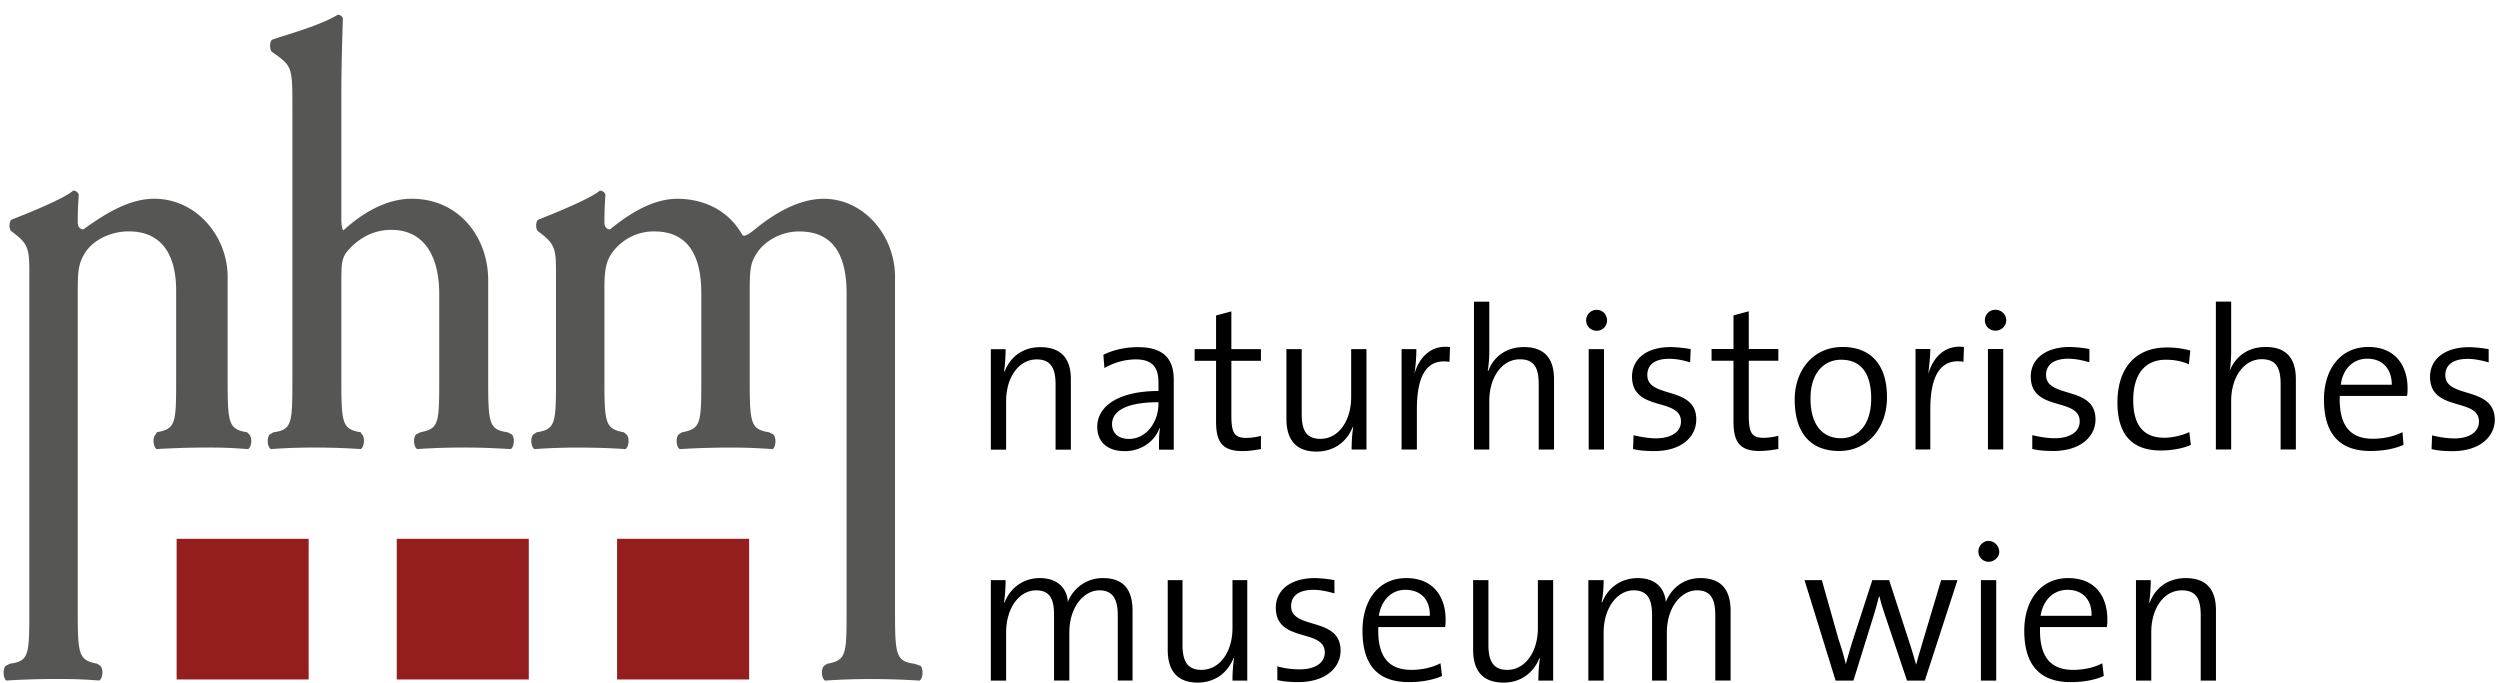
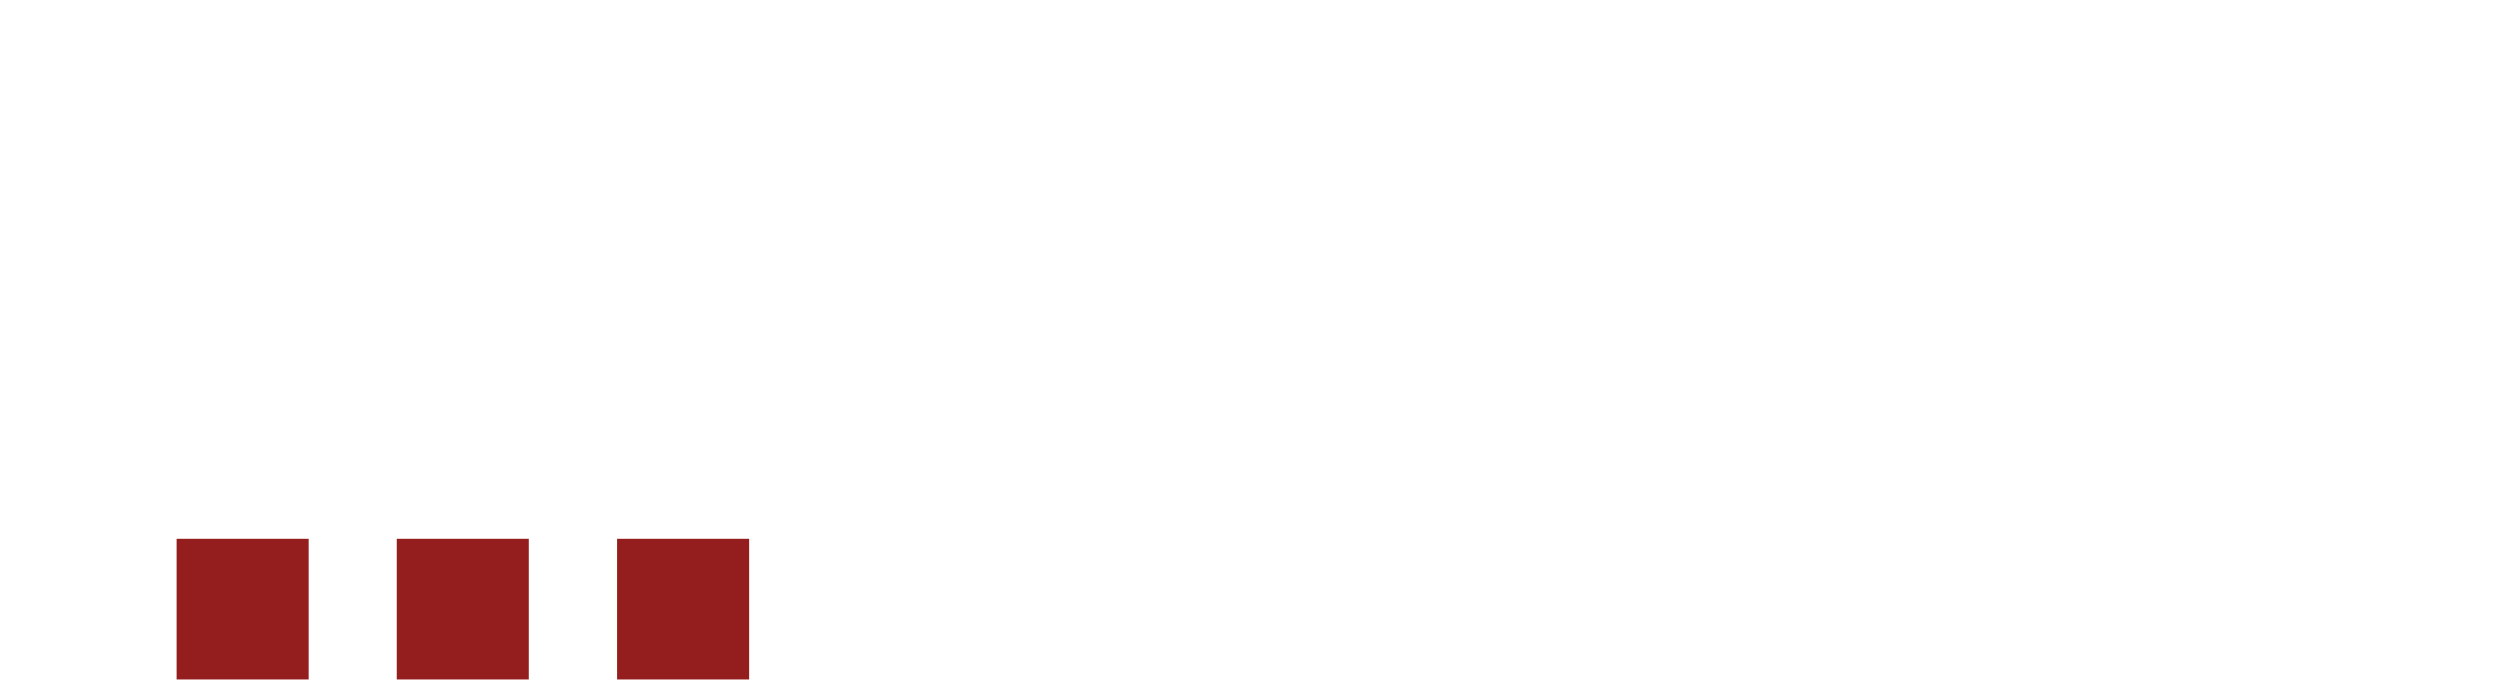
<svg xmlns="http://www.w3.org/2000/svg" viewBox="0 0 139 38" fill-rule="evenodd" stroke-linejoin="round" clip-rule="evenodd" stroke-miterlimit="2">
  <g fill-rule="nonzero">
    <g fill="#941e1d">
      <path d="M9.82 37.78h7.342v-7.823H9.82v7.823M22.06 37.78h7.341v-7.823H22.06v7.823M34.31 37.78h7.342v-7.823H34.31v7.823" />
    </g>
-     <path d="M1.63 34.01c0 2.41-.028 2.75-1.077 2.891l-.227.114c-.198.17-.141.737.029.822a45.507 45.507 0 0 1 2.948-.085c.964 0 1.446.028 2.211.085.198-.085.255-.652.057-.822l-.17-.114c-1.021-.198-1.078-.481-1.078-2.891V16.038c0-.992.057-1.445.426-2.01.396-.624 1.332-1.163 2.409-1.163 1.899 0 2.636 1.389 2.636 3.289v4.989c0 2.409-.028 2.693-1.077 2.891l-.057.113c-.198.17-.141.737.057.822a45.628 45.628 0 0 1 2.948-.085c.964 0 1.276.029 2.126.085.199-.085.255-.652.057-.822l-.113-.113c-1.021-.17-1.078-.482-1.078-2.891v-5.755c0-2.239-1.729-4.337-4.082-4.337-1.417 0-2.749.851-3.94 1.701-.198 0-.312-.17-.312-.369 0-.283 0-.793.057-1.559a.319.319 0 0 0-.312-.226c-.538.482-2.778 1.36-3.43 1.615-.141.114-.141.482-.028.624l.255.198c.765.596.765.964.765 2.268v18.709m14.627-12.869c0 2.409-.028 2.749-1.048 2.891l-.199.113c-.198.17-.142.737.057.822a32.28 32.28 0 0 1 2.409-.085c.992 0 1.729.029 2.58.085.198-.085.255-.708.057-.822l-.057-.113c-1.021-.17-1.077-.482-1.077-2.891V15.53c0-1.162.085-1.332.595-1.843.51-.481 1.219-.907 2.183-.907 1.814 0 2.664 1.446 2.664 3.572v4.791c0 2.409-.028 2.693-1.049 2.891l-.226.113c-.199.17-.142.737.056.822a35.7 35.7 0 0 1 2.608-.085c.992 0 1.559.029 2.58.085.198-.085.255-.652.057-.822l-.227-.113c-1.021-.142-1.077-.482-1.077-2.891v-5.585c0-2.324-1.588-4.507-4.252-4.507-1.446 0-2.778.822-3.799 1.758-.085-.085-.113-.34-.113-.652v-7c0-1.474.056-3.146.085-4.139A.296.296 0 0 0 18.78.82c-1.02.624-2.948 1.134-3.656 1.389-.142.113-.142.567 0 .68l.283.199c.822.595.85.793.85 2.778v15.279M47.07 34.014c0 2.41-.028 2.693-1.077 2.891l-.17.114c-.198.17-.142.737.057.822a34.323 34.323 0 0 1 2.579-.085c.964 0 1.73.028 2.665.085.198-.085.227-.652.057-.822l-.34-.114c-1.021-.141-1.078-.481-1.078-2.891V15.39c0-2.296-1.729-4.337-3.968-4.337-1.332 0-2.693.766-3.827 1.701-.255.198-.595.482-.709.283-.793-1.389-2.182-1.984-3.6-1.984-1.36 0-2.664.822-3.742 1.701-.198 0-.311-.17-.311-.369 0-.283 0-.793.056-1.559a.318.318 0 0 0-.311-.226c-.567.482-2.778 1.36-3.43 1.615-.142.114-.142.482-.029.624l.255.198c.766.596.766.964.766 2.268v5.84c0 2.409-.029 2.721-1.077 2.891l-.171.113c-.198.17-.141.737.057.822a31.51 31.51 0 0 1 2.381-.085c.992 0 1.928.029 2.665.085.198-.085.255-.652.057-.822l-.142-.113c-1.021-.198-1.077-.482-1.077-2.891v-5.188c0-1.049.141-1.502.425-1.899a2.858 2.858 0 0 1 2.353-1.191c1.757 0 2.608 1.191 2.608 3.43v4.848c0 2.409-.029 2.693-1.078 2.891l-.17.113c-.198.17-.141.737.057.822a43.209 43.209 0 0 1 2.835-.085c.992 0 1.474.029 2.324.085.17-.085.227-.652.028-.822l-.226-.113c-1.021-.17-1.077-.482-1.077-2.891v-5.103c0-1.19.085-1.502.425-2.01.397-.596 1.275-1.163 2.324-1.163 1.786 0 2.636 1.163 2.636 3.43v17.717" fill="#565655" />
-     <path d="M59.54 25v-3.912c0-.992-.397-1.786-1.701-1.786-.964 0-1.672.539-1.984 1.361l-.028-.029c.056-.34.085-.878.085-1.219h-.822V25h.85v-2.693c0-1.332.709-2.325 1.701-2.325.794 0 1.049.511 1.049 1.389V25h.85m79.17-1.588v-.17c-.114-1.786-2.75-1.077-2.75-2.381 0-.567.425-.907 1.247-.907.369 0 .794.085 1.163.199v-.738a7.042 7.042 0 0 0-1.078-.113c-1.417 0-2.182.709-2.182 1.644 0 1.984 2.721 1.134 2.721 2.495 0 .595-.567.935-1.361.935-.453 0-.907-.085-1.247-.17l-.028.765c.34.086.765.114 1.162.114 1.417 0 2.296-.709 2.353-1.673M65.26 25v-3.884c0-1.049-.453-1.814-1.984-1.814-.766 0-1.418.17-1.928.425l.057.737a3.55 3.55 0 0 1 1.729-.482c.964 0 1.276.454 1.276 1.304v.454c-2.183 0-3.402.822-3.402 1.984 0 .907.624 1.361 1.531 1.361.935 0 1.672-.567 1.927-1.276h.029c-.057.34-.057.766-.057 1.191h.822m-.85-2.551c0 .992-.652 1.956-1.644 1.956-.567 0-.936-.312-.936-.823 0-.538.454-1.218 2.58-1.218v.085m5.697 2.522v-.737a3.32 3.32 0 0 1-.793.114c-.681 0-.851-.255-.851-1.276v-3.01h1.644v-.652h-1.644v-2.097l-.85.227v1.87h-1.191v.652h1.191v3.374c0 1.134.34 1.644 1.474 1.644.34 0 .737-.057 1.02-.114m5.868.029V19.41h-.85v2.665c0 1.332-.709 2.325-1.701 2.325-.822 0-1.049-.511-1.049-1.389V19.41h-.85v3.884c0 .992.397 1.814 1.672 1.814.992 0 1.701-.567 2.01-1.36h.028a8.86 8.86 0 0 0-.085 1.247h.822m4.649-5.698c-1.162-.142-1.757.709-1.984 1.502.085-.481.113-1.02.113-1.389h-.822v5.585h.851v-2.24c0-1.899.566-2.834 1.814-2.636l.028-.822m5.783 5.698v-3.912c0-.992-.397-1.786-1.673-1.786-.963 0-1.672.51-1.984 1.332h-.028a6.67 6.67 0 0 0 .085-1.133v-2.722h-.851v8.221h.851v-2.693c0-1.332.708-2.325 1.701-2.325.822 0 1.048.511 1.048 1.389v3.629h.851m2.948-7.172c0-.34-.255-.595-.567-.595a.581.581 0 0 0-.595.595c0 .312.255.567.595.567a.568.568 0 0 0 .567-.567m-.17 1.587h-.851v5.585h.851V19.41m5.131 3.912c0-1.899-2.722-1.134-2.722-2.466 0-.567.397-.907 1.219-.907.397 0 .794.085 1.162.199l.029-.738a7.033 7.033 0 0 0-1.106-.113c-1.417 0-2.154.709-2.154 1.644 0 1.984 2.721 1.134 2.721 2.495 0 .595-.567.935-1.389.935-.425 0-.879-.085-1.247-.17l-.028.765c.34.086.765.114 1.19.114 1.474 0 2.325-.766 2.325-1.758m4.563 1.644v-.737a3.544 3.544 0 0 1-.793.114c-.681 0-.851-.255-.851-1.276v-3.01h1.644v-.652h-1.644v-2.097l-.85.227v1.87h-1.219v.652h1.219v3.374c0 1.134.34 1.644 1.446 1.644a5.9 5.9 0 0 0 1.048-.114m6.04-2.863c0-2.041-1.105-2.806-2.466-2.806-1.672 0-2.664 1.332-2.664 2.92 0 1.956.963 2.863 2.466 2.863 1.644 0 2.664-1.332 2.664-2.977m-.878.057c0 1.531-.794 2.211-1.673 2.211-1.077 0-1.701-.794-1.701-2.211 0-1.502.822-2.154 1.701-2.154 1.134 0 1.673.793 1.673 2.154m5.159-2.863c-1.163-.142-1.758.709-1.985 1.502.057-.481.114-1.02.114-1.389h-.822v5.585h.822v-2.24c0-1.899.595-2.834 1.842-2.636l.029-.822m2.352-1.474a.598.598 0 0 0-.595-.595.581.581 0 0 0-.595.595c0 .312.255.567.595.567.312 0 .595-.255.595-.567m-.17 1.587h-.85v5.585h.85v-5.585m5.131 3.912c0-1.899-2.749-1.134-2.749-2.466 0-.567.425-.907 1.247-.907.368 0 .765.085 1.162.199v-.738a7.029 7.029 0 0 0-1.077-.113c-1.418 0-2.183.709-2.183 1.644 0 1.984 2.721 1.134 2.721 2.495 0 .595-.567.935-1.389.935-.425 0-.878-.085-1.247-.17v.765c.34.086.766.114 1.162.114 1.474 0 2.353-.766 2.353-1.758m5.301 1.418-.085-.709c-.369.17-.907.312-1.389.312-1.361 0-1.729-.964-1.729-2.098 0-1.36.595-2.239 1.814-2.239.482 0 .907.085 1.276.255l.085-.765a4.812 4.812 0 0 0-1.304-.171c-1.814 0-2.75 1.219-2.75 3.062 0 2.126 1.162 2.665 2.41 2.665.708 0 1.304-.142 1.672-.312m5.839.255v-3.912c0-.992-.396-1.786-1.672-1.786-.992 0-1.672.51-2.01 1.332.057-.283.085-.737.085-1.133v-2.722h-.85v8.221h.85v-2.693c0-1.332.709-2.325 1.701-2.325.822 0 1.049.511 1.049 1.389v3.629h.85m6.208-3.402c0-1.219-.652-2.296-2.182-2.296-1.559 0-2.466 1.247-2.466 2.92 0 1.956.907 2.863 2.579 2.863.709 0 1.332-.114 1.843-.34l-.057-.709c-.425.227-1.049.369-1.644.369-1.247 0-1.899-.709-1.843-2.382h3.742c.028-.17.028-.311.028-.425m-.878-.198h-2.835c.113-.879.68-1.446 1.474-1.446.85 0 1.361.567 1.361 1.446M62.97 37.84v-3.884c0-1.275-.595-1.814-1.644-1.814a2.068 2.068 0 0 0-1.956 1.333c0-.426-.284-1.333-1.559-1.333-.907 0-1.644.539-1.956 1.361l-.028-.028c.056-.341.085-.879.085-1.219h-.822v5.584h.85v-2.665c0-1.389.737-2.352 1.672-2.352.851 0 .993.623.993 1.389v3.628h.85v-2.665c0-1.445.822-2.352 1.672-2.352.794 0 1.021.566 1.021 1.389v3.628h.822m6.378 0v-5.584h-.822v2.664c0 1.333-.709 2.325-1.729 2.325-.794 0-1.049-.511-1.049-1.389v-3.6h-.822v3.883c0 .992.397 1.814 1.672 1.814.964 0 1.673-.567 1.985-1.36h.028a8.86 8.86 0 0 0-.085 1.247h.822m5.188-1.673c0-1.899-2.75-1.133-2.75-2.466 0-.567.425-.907 1.247-.907.369 0 .765.085 1.162.199v-.737a6.908 6.908 0 0 0-1.077-.114c-1.417 0-2.183.709-2.183 1.644 0 1.985 2.722 1.134 2.722 2.495 0 .595-.567.935-1.389.935-.425 0-.879-.056-1.248-.17v.766c.341.085.766.113 1.163.113 1.474 0 2.353-.765 2.353-1.758m5.839-1.729c0-1.219-.652-2.296-2.183-2.296-1.559 0-2.438 1.247-2.438 2.92 0 1.956.879 2.863 2.58 2.863.68 0 1.332-.113 1.843-.34l-.086-.709c-.425.227-1.02.369-1.615.369-1.248 0-1.9-.709-1.843-2.381h3.714c.028-.171.028-.312.028-.426m-.879-.198h-2.834c.141-.879.708-1.446 1.474-1.446.878 0 1.389.567 1.36 1.446m6.86 3.6v-5.584h-.85v2.664c0 1.333-.709 2.325-1.701 2.325-.794 0-1.049-.511-1.049-1.389v-3.6h-.85v3.883c0 .992.397 1.814 1.7 1.814.964 0 1.673-.567 1.985-1.36h.028a8.86 8.86 0 0 0-.085 1.247h.822m9.865 0v-3.884c0-1.275-.624-1.814-1.673-1.814-1.134 0-1.729.794-1.927 1.333-.029-.426-.284-1.333-1.559-1.333-.936 0-1.673.539-1.985 1.361l-.028-.028c.085-.341.113-.879.113-1.219h-.85v5.584h.85v-2.665c0-1.389.766-2.352 1.673-2.352.85 0 1.02.623 1.02 1.389v3.628h.822v-2.665c0-1.445.823-2.352 1.673-2.352.822 0 1.02.566 1.02 1.389v3.628h.851m12.614-5.584h-.907l-.992 3.316c-.17.595-.284.936-.397 1.389-.113-.368-.198-.708-.425-1.389l-1.077-3.316h-.936l-1.077 3.316c-.142.454-.283.936-.397 1.361a13.355 13.355 0 0 0-.397-1.361l-.935-3.316h-.964l1.729 5.584h.992l1.021-3.288a20.1 20.1 0 0 0 .397-1.389h.028c.085.368.199.708.312 1.049l1.219 3.628h.992l1.814-5.584m2.325-1.588a.619.619 0 0 0-.596-.595c-.311 0-.567.283-.567.595a.57.57 0 0 0 .567.567c.312 0 .596-.255.596-.567m-.17 1.588h-.851v5.584h.851v-5.584m6.179 2.182c0-1.219-.623-2.296-2.183-2.296-1.53 0-2.437 1.247-2.437 2.92 0 1.956.907 2.863 2.579 2.863.709 0 1.332-.113 1.843-.34l-.085-.709c-.397.227-1.021.369-1.616.369-1.247 0-1.899-.709-1.843-2.381h3.714c.028-.171.028-.312.028-.426m-.879-.198h-2.834c.141-.879.708-1.446 1.502-1.446.85 0 1.361.567 1.332 1.446m6.917 3.6v-3.912c0-.992-.397-1.786-1.672-1.786-.993 0-1.701.539-2.01 1.361l-.028-.028c.056-.341.085-.879.085-1.219h-.822v5.584h.85v-2.693c0-1.332.709-2.324 1.701-2.324.822 0 1.049.51 1.049 1.389v3.628h.85" />
  </g>
</svg>